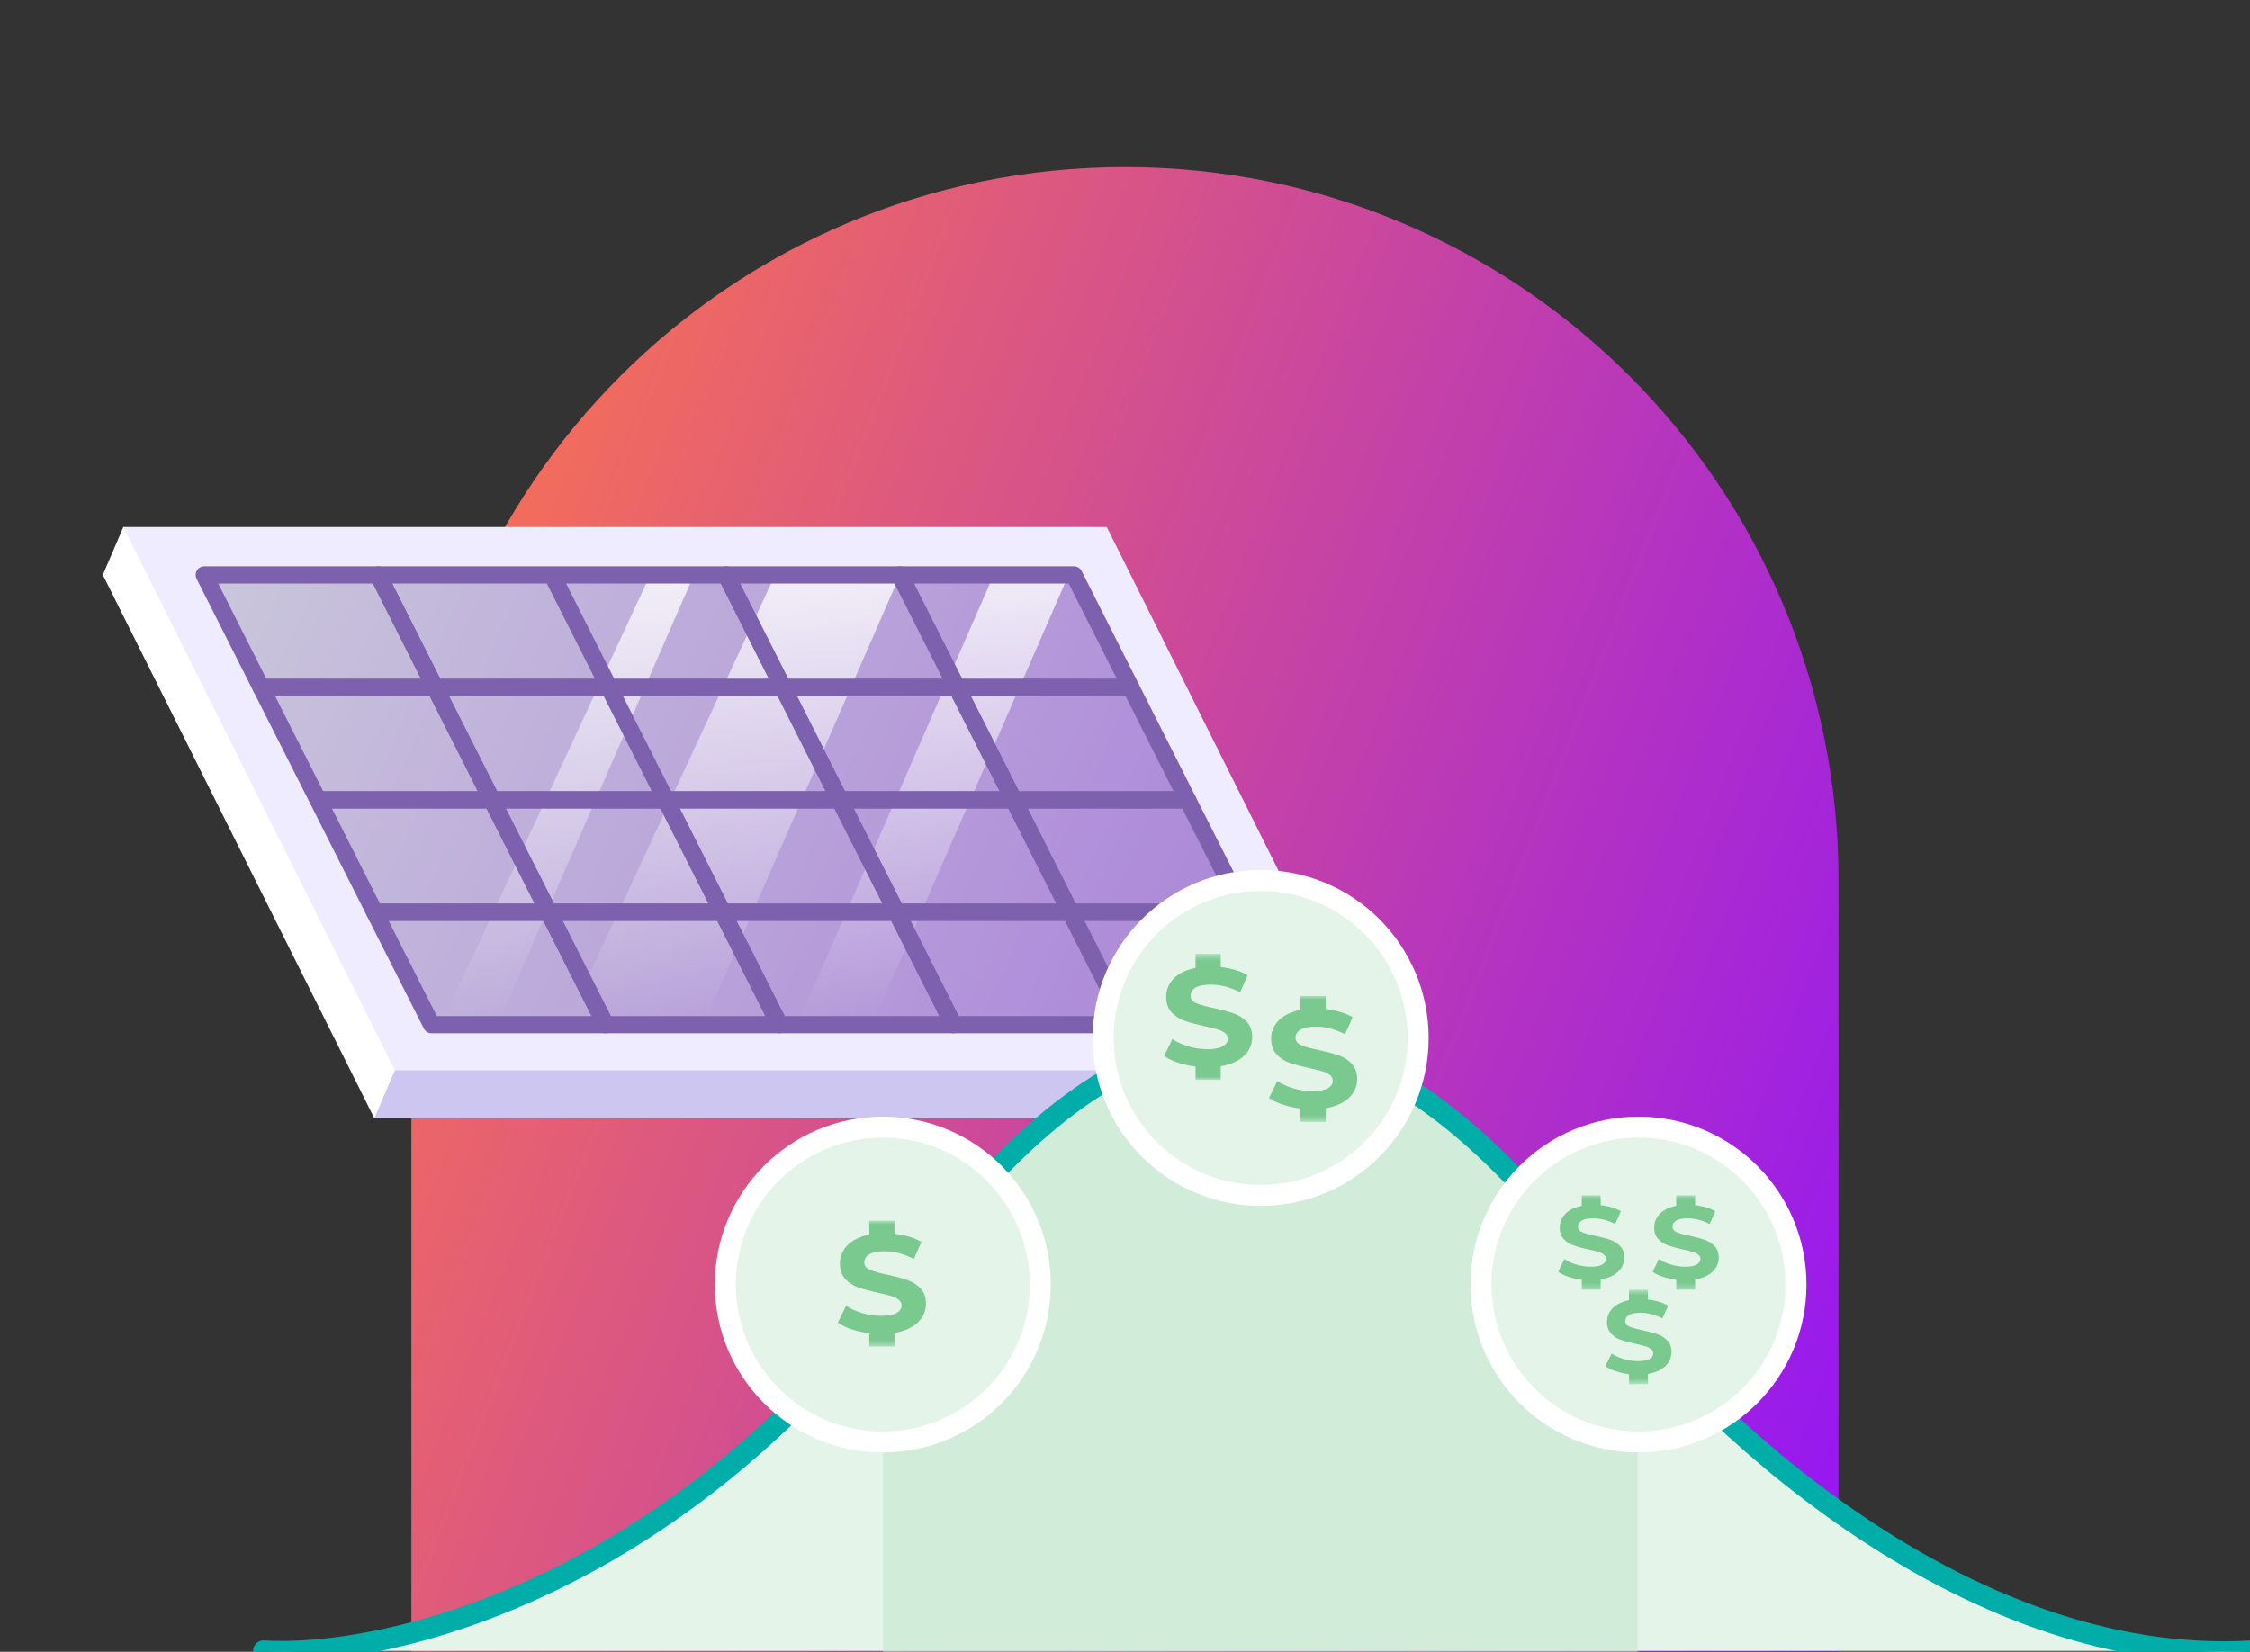
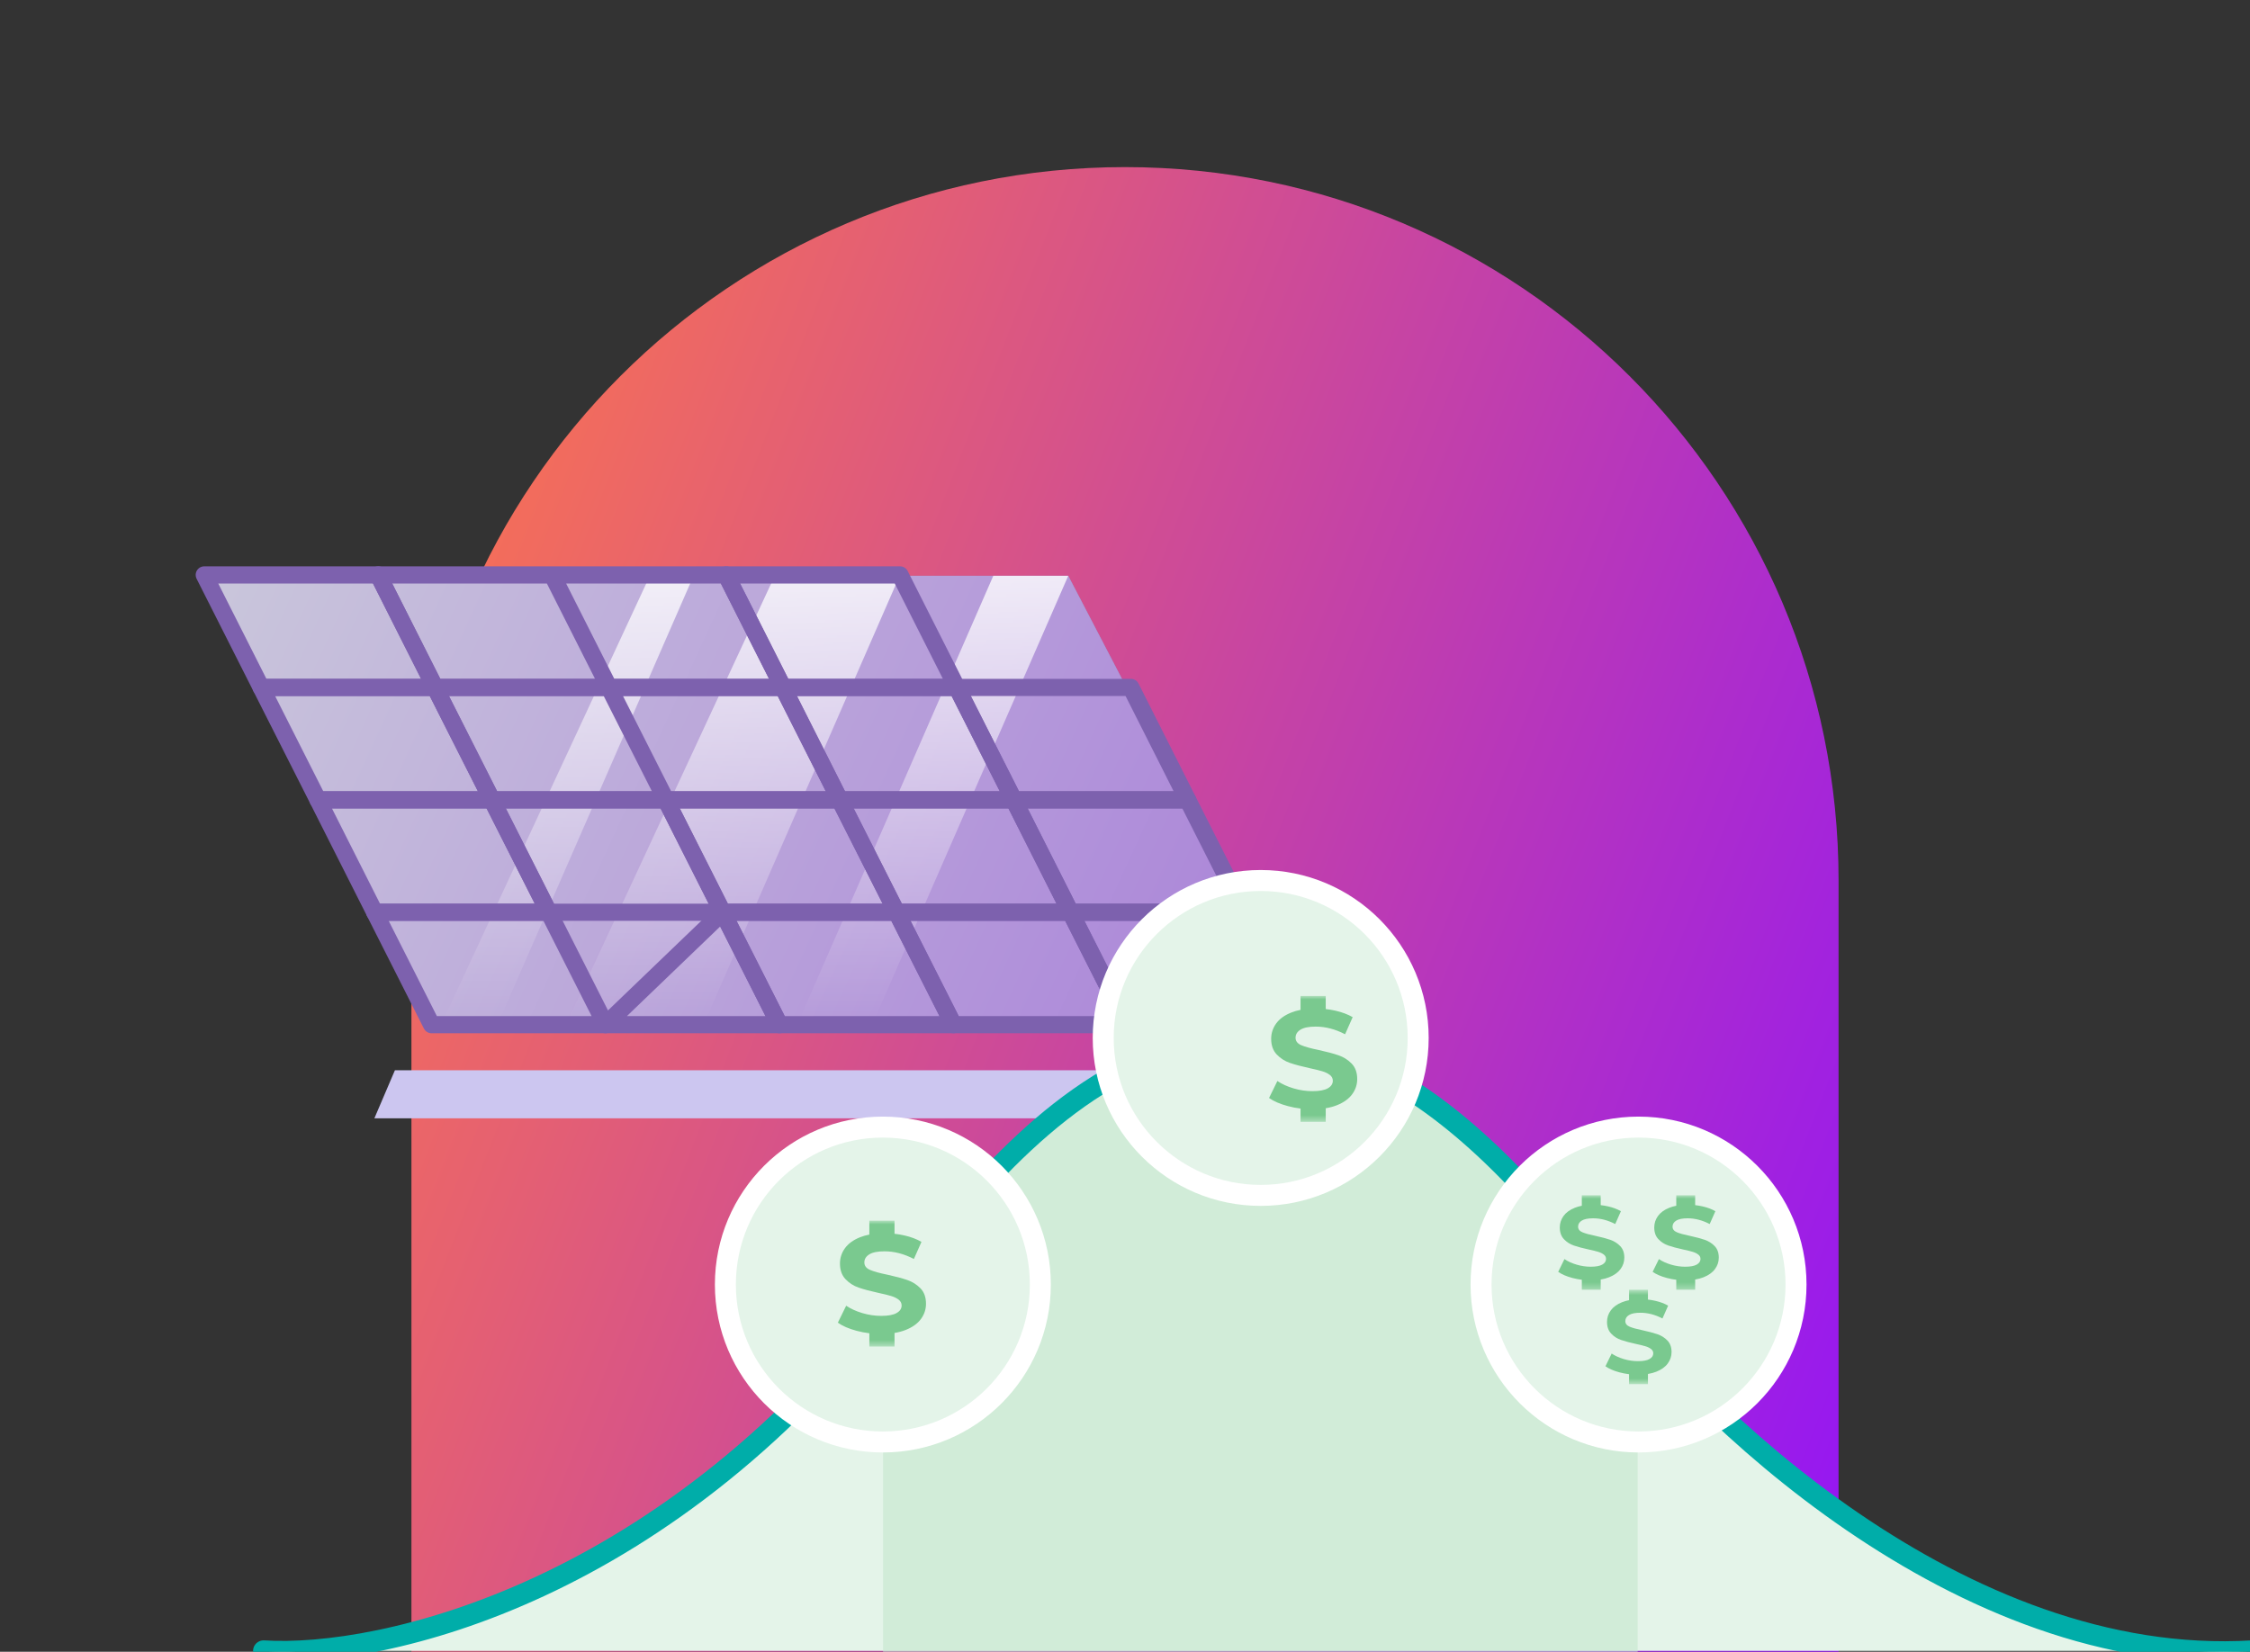
<svg xmlns="http://www.w3.org/2000/svg" width="350" height="257" viewBox="0 0 350 257" fill="none">
  <rect x="0" y="0" width="350" height="257" fill="#333333" stroke="none" />
  <g clip-path="url(#clip0_10_447)">
    <path d="M64 137C64 75.696 113.696 26 175 26C236.304 26 286 75.696 286 137V257H64V137Z" fill="url(#paint0_linear_10_447)" />
-     <path d="M58.238 174H211.214L214.404 166.528L19.19 82L16 89.453L58.238 174Z" fill="white" />
-     <path d="M61.43 166.528H214.404L172.167 82H19.192L61.43 166.528Z" fill="#EFECFF" />
    <path d="M32.112 89.595H166.169L202.112 158.566H68.055L32.112 89.595Z" fill="#948EB9" />
    <path d="M32.112 89.595H166.169L202.112 158.566H68.055L32.112 89.595Z" fill="#948EB9" />
    <path d="M32.112 89.595H166.169L202.112 158.566H68.055L32.112 89.595Z" fill="url(#paint1_linear_10_447)" />
    <path d="M154.512 89.595H166.169L136.055 158.566H124.398L154.512 89.595Z" fill="url(#paint2_linear_10_447)" />
    <path d="M120.512 89.595H139.941L109.826 158.566H88.455L120.512 89.595Z" fill="url(#paint3_linear_10_447)" />
    <path d="M101.084 89.595H107.884L77.769 158.566H69.026L101.084 89.595Z" fill="url(#paint4_linear_10_447)" />
    <path d="M58.238 174L61.43 166.528H214.404L211.214 174H58.238Z" fill="#CCC6F0" />
    <path d="M140.005 89.453H112.956L121.8 106.96H148.847L140.005 89.453Z" stroke="#7D61AE" stroke-width="2.674" stroke-linecap="round" stroke-linejoin="round" />
    <path d="M85.892 89.453H112.956L121.8 106.96H94.734M85.892 89.453L94.734 106.96M85.892 89.453H58.844L67.67 106.96H94.734" stroke="#7D61AE" stroke-width="2.674" stroke-linecap="round" stroke-linejoin="round" />
    <path d="M58.844 89.453H31.778L40.622 106.96H67.67L58.844 89.453ZM175.912 106.96H148.847L157.69 124.451H184.737L175.912 106.96Z" stroke="#7D61AE" stroke-width="2.674" stroke-linecap="round" stroke-linejoin="round" />
    <path d="M148.847 106.96H121.8L130.625 124.451H157.69L148.847 106.96Z" stroke="#7D61AE" stroke-width="2.674" stroke-linecap="round" stroke-linejoin="round" />
    <path d="M94.734 106.96H121.8L130.624 124.451H103.578M94.734 106.96L103.578 124.451M94.734 106.96H67.668L76.512 124.451H103.578" stroke="#7D61AE" stroke-width="2.674" stroke-linecap="round" stroke-linejoin="round" />
    <path d="M67.67 106.96H40.622L49.466 124.451H76.512L67.67 106.96ZM184.737 124.451H157.69L166.515 141.943H193.581L184.737 124.451Z" stroke="#7D61AE" stroke-width="2.674" stroke-linecap="round" stroke-linejoin="round" />
    <path d="M157.69 124.451H130.624L139.468 141.943H166.515L157.69 124.451Z" stroke="#7D61AE" stroke-width="2.674" stroke-linecap="round" stroke-linejoin="round" />
    <path d="M130.624 124.451H103.578L112.402 141.943H139.468L130.624 124.451Z" stroke="#7D61AE" stroke-width="2.674" stroke-linecap="round" stroke-linejoin="round" />
    <path d="M103.578 124.451H76.512L85.356 141.943H112.403L103.578 124.451Z" stroke="#7D61AE" stroke-width="2.674" stroke-linecap="round" stroke-linejoin="round" />
    <path d="M76.512 124.451H49.466L58.29 141.943H85.356L76.512 124.451ZM193.581 141.943H166.515L175.359 159.432H202.425L193.581 141.943Z" stroke="#7D61AE" stroke-width="2.674" stroke-linecap="round" stroke-linejoin="round" />
    <path d="M166.515 141.943H139.468L148.312 159.432H175.359L166.515 141.943Z" stroke="#7D61AE" stroke-width="2.674" stroke-linecap="round" stroke-linejoin="round" />
    <path d="M139.469 141.943H112.405L121.246 159.432H148.312L139.469 141.943Z" stroke="#7D61AE" stroke-width="2.674" stroke-linecap="round" stroke-linejoin="round" />
-     <path d="M112.402 141.943H85.356L94.2 159.432H121.246L112.402 141.943Z" stroke="#7D61AE" stroke-width="2.674" stroke-linecap="round" stroke-linejoin="round" />
+     <path d="M112.402 141.943L94.2 159.432H121.246L112.402 141.943Z" stroke="#7D61AE" stroke-width="2.674" stroke-linecap="round" stroke-linejoin="round" />
    <path d="M85.356 141.943H58.292L67.134 159.432H94.2L85.356 141.943Z" stroke="#7D61AE" stroke-width="2.674" stroke-linecap="round" stroke-linejoin="round" />
-     <path d="M167.069 89.453H140.003L148.847 106.96H175.912L167.069 89.453Z" stroke="#7D61AE" stroke-width="2.674" stroke-linecap="round" stroke-linejoin="round" />
    <path d="M46.93 256.865C44.725 256.983 42.738 256.975 41 256.865H46.93C67.717 255.754 107.874 243.436 140.627 199.363C161.639 171.089 198.634 130.561 248.948 199.363C262.814 218.324 299.537 254.387 341.375 256.865H350.386C347.361 257.048 344.355 257.041 341.375 256.865H46.93Z" fill="#E4F4E9" />
    <path opacity="0.7" fill-rule="evenodd" clip-rule="evenodd" d="M254.746 206.685C252.518 204.065 250.576 201.599 248.949 199.37C198.635 130.413 161.64 171.033 140.627 199.37C139.549 200.825 138.462 202.246 137.367 203.633V257H254.746V206.685Z" fill="#CAE9D2" />
    <path d="M41 256.865C59.114 258.01 104.399 248.111 140.627 199.363C161.639 171.089 198.634 130.561 248.948 199.363C263.802 219.675 304.885 259.612 350.386 256.865" stroke="#00ADA9" stroke-width="3.265" stroke-linecap="round" />
    <path d="M137.334 224.362C150.864 224.362 161.831 213.394 161.831 199.865C161.831 186.335 150.864 175.368 137.334 175.368C123.805 175.368 112.837 186.335 112.837 199.865C112.837 213.394 123.805 224.362 137.334 224.362Z" fill="#E4F4E9" stroke="white" stroke-width="3.265" />
    <mask id="mask0_10_447" style="mask-type:luminance" maskUnits="userSpaceOnUse" x="127" y="189" width="20" height="21">
      <path d="M146.984 189.924H127.392V209.516H146.984V189.924Z" fill="white" />
    </mask>
    <g mask="url(#mask0_10_447)">
      <path fill-rule="evenodd" clip-rule="evenodd" d="M139.148 189.924V191.966C139.671 192.024 140.188 192.112 140.699 192.229C141.705 192.46 142.585 192.792 143.338 193.225L142.161 195.888C140.637 195.094 139.113 194.697 137.588 194.697C136.521 194.697 135.731 194.856 135.221 195.174C134.71 195.491 134.455 195.91 134.455 196.429C134.455 196.948 134.749 197.335 135.338 197.587C135.928 197.84 136.827 198.089 138.037 198.334C139.293 198.608 140.323 198.883 141.124 199.157C141.925 199.431 142.612 199.864 143.186 200.455C143.759 201.047 144.045 201.848 144.045 202.858C144.045 203.724 143.782 204.514 143.256 205.23C142.729 205.944 141.941 206.51 140.888 206.928C140.364 207.136 139.785 207.293 139.15 207.398L139.148 209.516H135.23V207.448C134.562 207.367 133.908 207.241 133.264 207.069C132.048 206.745 131.069 206.323 130.331 205.803L131.627 203.162C132.334 203.637 133.175 204.02 134.148 204.309C135.123 204.597 136.097 204.742 137.07 204.742C138.155 204.742 138.956 204.594 139.474 204.298C139.993 204.002 140.252 203.609 140.252 203.119C140.252 202.758 140.099 202.459 139.792 202.22C139.486 201.982 139.093 201.791 138.614 201.647C138.135 201.502 137.487 201.343 136.67 201.17C135.413 200.896 134.385 200.622 133.584 200.348C132.781 200.073 132.094 199.632 131.522 199.027C130.948 198.421 130.661 197.612 130.661 196.602C130.661 195.722 130.92 194.924 131.439 194.21C131.957 193.496 132.739 192.929 133.783 192.51C134.224 192.334 134.706 192.195 135.228 192.092L135.23 189.924H139.148Z" fill="#7AC98F" />
    </g>
    <path d="M196.109 185.995C209.638 185.995 220.606 175.027 220.606 161.497C220.606 147.968 209.638 137 196.109 137C182.579 137 171.612 147.968 171.612 161.497C171.612 175.027 182.579 185.995 196.109 185.995Z" fill="#E4F4E9" stroke="white" stroke-width="3.265" />
    <mask id="mask1_10_447" style="mask-type:luminance" maskUnits="userSpaceOnUse" x="178" y="148" width="20" height="21">
      <path d="M197.734 148.428H178.143V168.02H197.734V148.428Z" fill="white" />
    </mask>
    <g mask="url(#mask1_10_447)">
-       <path fill-rule="evenodd" clip-rule="evenodd" d="M189.897 148.428L189.898 150.472C190.421 150.529 190.939 150.617 191.449 150.735C192.455 150.966 193.334 151.297 194.089 151.73L192.91 154.392C191.386 153.599 189.862 153.203 188.339 153.203C187.27 153.203 186.481 153.361 185.97 153.678C185.46 153.996 185.205 154.414 185.205 154.934C185.205 155.454 185.499 155.84 186.089 156.092C186.677 156.345 187.577 156.594 188.786 156.839C190.043 157.113 191.072 157.387 191.873 157.662C192.674 157.936 193.361 158.369 193.935 158.961C194.508 159.553 194.796 160.354 194.796 161.364C194.796 162.23 194.533 163.02 194.006 163.734C193.48 164.448 192.69 165.015 191.638 165.434C191.115 165.642 190.535 165.798 189.899 165.902L189.897 168.02H185.979V165.953C185.312 165.871 184.658 165.746 184.015 165.574C182.797 165.249 181.82 164.827 181.081 164.307L182.377 161.667C183.084 162.143 183.924 162.526 184.899 162.814C185.872 163.103 186.846 163.247 187.82 163.247C188.904 163.247 189.705 163.099 190.223 162.803C190.742 162.507 191.001 162.114 191.001 161.623C191.001 161.262 190.848 160.963 190.542 160.726C190.235 160.487 189.843 160.295 189.364 160.151C188.884 160.007 188.236 159.849 187.419 159.675C186.163 159.401 185.134 159.126 184.333 158.852C183.532 158.578 182.844 158.138 182.271 157.531C181.697 156.926 181.411 156.118 181.411 155.108C181.411 154.227 181.67 153.43 182.189 152.715C182.706 152 183.489 151.434 184.533 151.016C184.973 150.839 185.455 150.701 185.979 150.598V148.428H189.897Z" fill="#7AC98F" />
-     </g>
+       </g>
    <mask id="mask2_10_447" style="mask-type:luminance" maskUnits="userSpaceOnUse" x="194" y="154" width="21" height="21">
      <path d="M214.061 154.96H194.469V174.551H214.061V154.96Z" fill="white" />
    </mask>
    <g mask="url(#mask2_10_447)">
      <path fill-rule="evenodd" clip-rule="evenodd" d="M206.224 154.96L206.225 157.002C206.748 157.061 207.265 157.147 207.775 157.265C208.782 157.496 209.661 157.827 210.416 158.26L209.237 160.924C207.713 160.13 206.189 159.733 204.666 159.733C203.597 159.733 202.808 159.892 202.297 160.21C201.787 160.526 201.531 160.946 201.531 161.464C201.531 161.984 201.826 162.37 202.415 162.623C203.004 162.875 203.904 163.125 205.113 163.369C206.37 163.645 207.399 163.918 208.2 164.192C209.001 164.466 209.688 164.899 210.261 165.491C210.835 166.083 211.122 166.884 211.122 167.894C211.122 168.76 210.858 169.55 210.332 170.265C209.807 170.979 209.017 171.546 207.965 171.964C207.442 172.172 206.862 172.328 206.226 172.433L206.224 174.551H202.305V172.483C201.639 172.403 200.984 172.277 200.342 172.104C199.124 171.78 198.146 171.358 197.408 170.839L198.704 168.197C199.411 168.674 200.251 169.056 201.224 169.344C202.199 169.633 203.172 169.777 204.147 169.777C205.231 169.777 206.032 169.629 206.55 169.333C207.069 169.039 207.328 168.645 207.328 168.155C207.328 167.794 207.175 167.494 206.869 167.256C206.562 167.017 206.17 166.826 205.69 166.682C205.211 166.538 204.563 166.379 203.746 166.205C202.49 165.931 201.46 165.657 200.659 165.383C199.858 165.108 199.171 164.668 198.598 164.063C198.024 163.456 197.738 162.648 197.738 161.638C197.738 160.757 197.997 159.96 198.516 159.246C199.033 158.532 199.816 157.964 200.86 157.546C201.3 157.37 201.782 157.231 202.305 157.129V154.96H206.224Z" fill="#7AC98F" />
    </g>
    <path d="M254.884 224.362C268.413 224.362 279.381 213.394 279.381 199.865C279.381 186.335 268.413 175.368 254.884 175.368C241.354 175.368 230.386 186.335 230.386 199.865C230.386 213.394 241.354 224.362 254.884 224.362Z" fill="#E4F4E9" stroke="white" stroke-width="3.265" />
    <mask id="mask3_10_447" style="mask-type:luminance" maskUnits="userSpaceOnUse" x="240" y="185" width="15" height="16">
      <path d="M254.876 185.979H240.182V200.673H254.876V185.979Z" fill="white" />
    </mask>
    <g mask="url(#mask3_10_447)">
      <path fill-rule="evenodd" clip-rule="evenodd" d="M248.999 185.979V187.511C249.392 187.555 249.779 187.622 250.163 187.71C250.917 187.882 251.577 188.131 252.142 188.456L251.259 190.452C250.116 189.858 248.972 189.56 247.83 189.56C247.029 189.56 246.437 189.678 246.053 189.917C245.671 190.155 245.48 190.47 245.48 190.858C245.48 191.249 245.7 191.538 246.143 191.728C246.584 191.917 247.259 192.103 248.165 192.288C249.108 192.493 249.88 192.699 250.481 192.904C251.082 193.11 251.598 193.435 252.027 193.879C252.458 194.323 252.673 194.923 252.673 195.681C252.673 196.331 252.475 196.923 252.081 197.458C251.686 197.995 251.094 198.419 250.304 198.734C249.912 198.889 249.477 199.006 249.001 199.085L248.999 200.673H246.061V199.123C245.561 199.063 245.069 198.967 244.587 198.839C243.674 198.596 242.94 198.279 242.387 197.889L243.358 195.908C243.889 196.266 244.519 196.552 245.25 196.769C245.98 196.985 246.711 197.094 247.441 197.094C248.255 197.094 248.855 196.983 249.244 196.761C249.633 196.539 249.827 196.244 249.827 195.876C249.827 195.606 249.712 195.381 249.482 195.202C249.252 195.024 248.958 194.88 248.599 194.772C248.24 194.664 247.753 194.544 247.141 194.415C246.198 194.209 245.426 194.004 244.826 193.797C244.225 193.592 243.709 193.261 243.279 192.808C242.849 192.353 242.634 191.746 242.634 190.989C242.634 190.329 242.829 189.731 243.218 189.194C243.606 188.659 244.192 188.234 244.976 187.92C245.306 187.788 245.667 187.683 246.06 187.607L246.061 185.979H248.999Z" fill="#7AC98F" />
    </g>
    <mask id="mask4_10_447" style="mask-type:luminance" maskUnits="userSpaceOnUse" x="254" y="185" width="16" height="16">
      <path d="M269.57 185.979H254.876V200.673H269.57V185.979Z" fill="white" />
    </mask>
    <g mask="url(#mask4_10_447)">
      <path fill-rule="evenodd" clip-rule="evenodd" d="M263.693 185.979V187.511C264.086 187.555 264.474 187.622 264.856 187.71C265.611 187.882 266.271 188.131 266.836 188.456L265.952 190.452C264.81 189.858 263.666 189.56 262.524 189.56C261.723 189.56 261.13 189.678 260.747 189.917C260.365 190.155 260.174 190.47 260.174 190.858C260.174 191.249 260.394 191.538 260.837 191.728C261.278 191.917 261.952 192.103 262.859 192.288C263.802 192.493 264.574 192.699 265.175 192.904C265.776 193.11 266.291 193.435 266.721 193.879C267.152 194.323 267.367 194.923 267.367 195.681C267.367 196.331 267.169 196.923 266.774 197.458C266.38 197.995 265.788 198.419 264.998 198.734C264.606 198.889 264.172 199.006 263.695 199.085L263.693 200.673H260.754V199.123C260.253 199.063 259.763 198.967 259.281 198.839C258.368 198.596 257.634 198.279 257.08 197.889L258.052 195.908C258.583 196.266 259.213 196.552 259.944 196.769C260.674 196.985 261.404 197.094 262.135 197.094C262.949 197.094 263.549 196.983 263.938 196.761C264.327 196.539 264.521 196.244 264.521 195.876C264.521 195.606 264.406 195.381 264.176 195.202C263.947 195.024 263.652 194.88 263.292 194.772C262.934 194.664 262.447 194.544 261.835 194.415C260.892 194.209 260.12 194.004 259.52 193.797C258.919 193.592 258.403 193.261 257.973 192.808C257.544 192.353 257.328 191.746 257.328 190.989C257.328 190.329 257.523 189.731 257.912 189.194C258.3 188.659 258.886 188.234 259.67 187.92C260 187.788 260.361 187.683 260.754 187.607V185.979H263.693Z" fill="#7AC98F" />
    </g>
    <mask id="mask5_10_447" style="mask-type:luminance" maskUnits="userSpaceOnUse" x="247" y="200" width="16" height="16">
      <path d="M262.223 200.673H247.529V215.367H262.223V200.673Z" fill="white" />
    </mask>
    <g mask="url(#mask5_10_447)">
      <path fill-rule="evenodd" clip-rule="evenodd" d="M256.346 200.673V202.205C256.739 202.249 257.127 202.314 257.509 202.402C258.264 202.576 258.924 202.825 259.489 203.149L258.605 205.146C257.463 204.551 256.319 204.254 255.177 204.254C254.376 204.254 253.783 204.372 253.4 204.611C253.018 204.849 252.827 205.162 252.827 205.552C252.827 205.943 253.047 206.232 253.49 206.421C253.931 206.61 254.605 206.797 255.512 206.982C256.455 207.187 257.227 207.393 257.828 207.598C258.429 207.804 258.944 208.129 259.374 208.573C259.805 209.017 260.02 209.617 260.02 210.374C260.02 211.025 259.822 211.617 259.427 212.152C259.033 212.688 258.441 213.113 257.651 213.428C257.259 213.583 256.824 213.7 256.348 213.779L256.346 215.367H253.407V213.817C252.908 213.755 252.416 213.661 251.934 213.533C251.021 213.29 250.287 212.973 249.734 212.583L250.705 210.602C251.236 210.959 251.866 211.246 252.597 211.463C253.327 211.679 254.057 211.788 254.788 211.788C255.602 211.788 256.202 211.677 256.591 211.454C256.98 211.233 257.174 210.938 257.174 210.57C257.174 210.298 257.059 210.075 256.829 209.896C256.599 209.718 256.305 209.573 255.945 209.466C255.587 209.357 255.1 209.238 254.488 209.109C253.545 208.903 252.773 208.696 252.173 208.491C251.572 208.286 251.056 207.955 250.626 207.5C250.197 207.047 249.981 206.44 249.981 205.682C249.981 205.022 250.176 204.424 250.565 203.888C250.953 203.352 251.539 202.928 252.323 202.614C252.653 202.482 253.014 202.377 253.407 202.301V200.673H256.346Z" fill="#7AC98F" />
    </g>
  </g>
  <defs>
    <linearGradient id="paint0_linear_10_447" x1="84.931" y1="63" x2="325.115" y2="156.233" gradientUnits="userSpaceOnUse">
      <stop stop-color="#F36D5B" />
      <stop offset="1" stop-color="#9315F6" />
    </linearGradient>
    <linearGradient id="paint1_linear_10_447" x1="32.112" y1="89.595" x2="201.14" y2="167.309" gradientUnits="userSpaceOnUse">
      <stop stop-color="white" stop-opacity="0.5" />
      <stop offset="1" stop-color="#BE73FA" stop-opacity="0.5" />
    </linearGradient>
    <linearGradient id="paint2_linear_10_447" x1="145.283" y1="89.595" x2="145.283" y2="158.566" gradientUnits="userSpaceOnUse">
      <stop stop-color="white" stop-opacity="0.8" />
      <stop offset="1" stop-color="white" stop-opacity="0" />
    </linearGradient>
    <linearGradient id="paint3_linear_10_447" x1="119.055" y1="89.595" x2="119.055" y2="158.566" gradientUnits="userSpaceOnUse">
      <stop stop-color="white" stop-opacity="0.8" />
      <stop offset="1" stop-color="white" stop-opacity="0" />
    </linearGradient>
    <linearGradient id="paint4_linear_10_447" x1="86.998" y1="89.595" x2="86.998" y2="158.566" gradientUnits="userSpaceOnUse">
      <stop stop-color="white" stop-opacity="0.8" />
      <stop offset="1" stop-color="white" stop-opacity="0" />
    </linearGradient>
    <clipPath id="clip0_10_447">
      <rect width="350" height="257" fill="white" />
    </clipPath>
  </defs>
</svg>